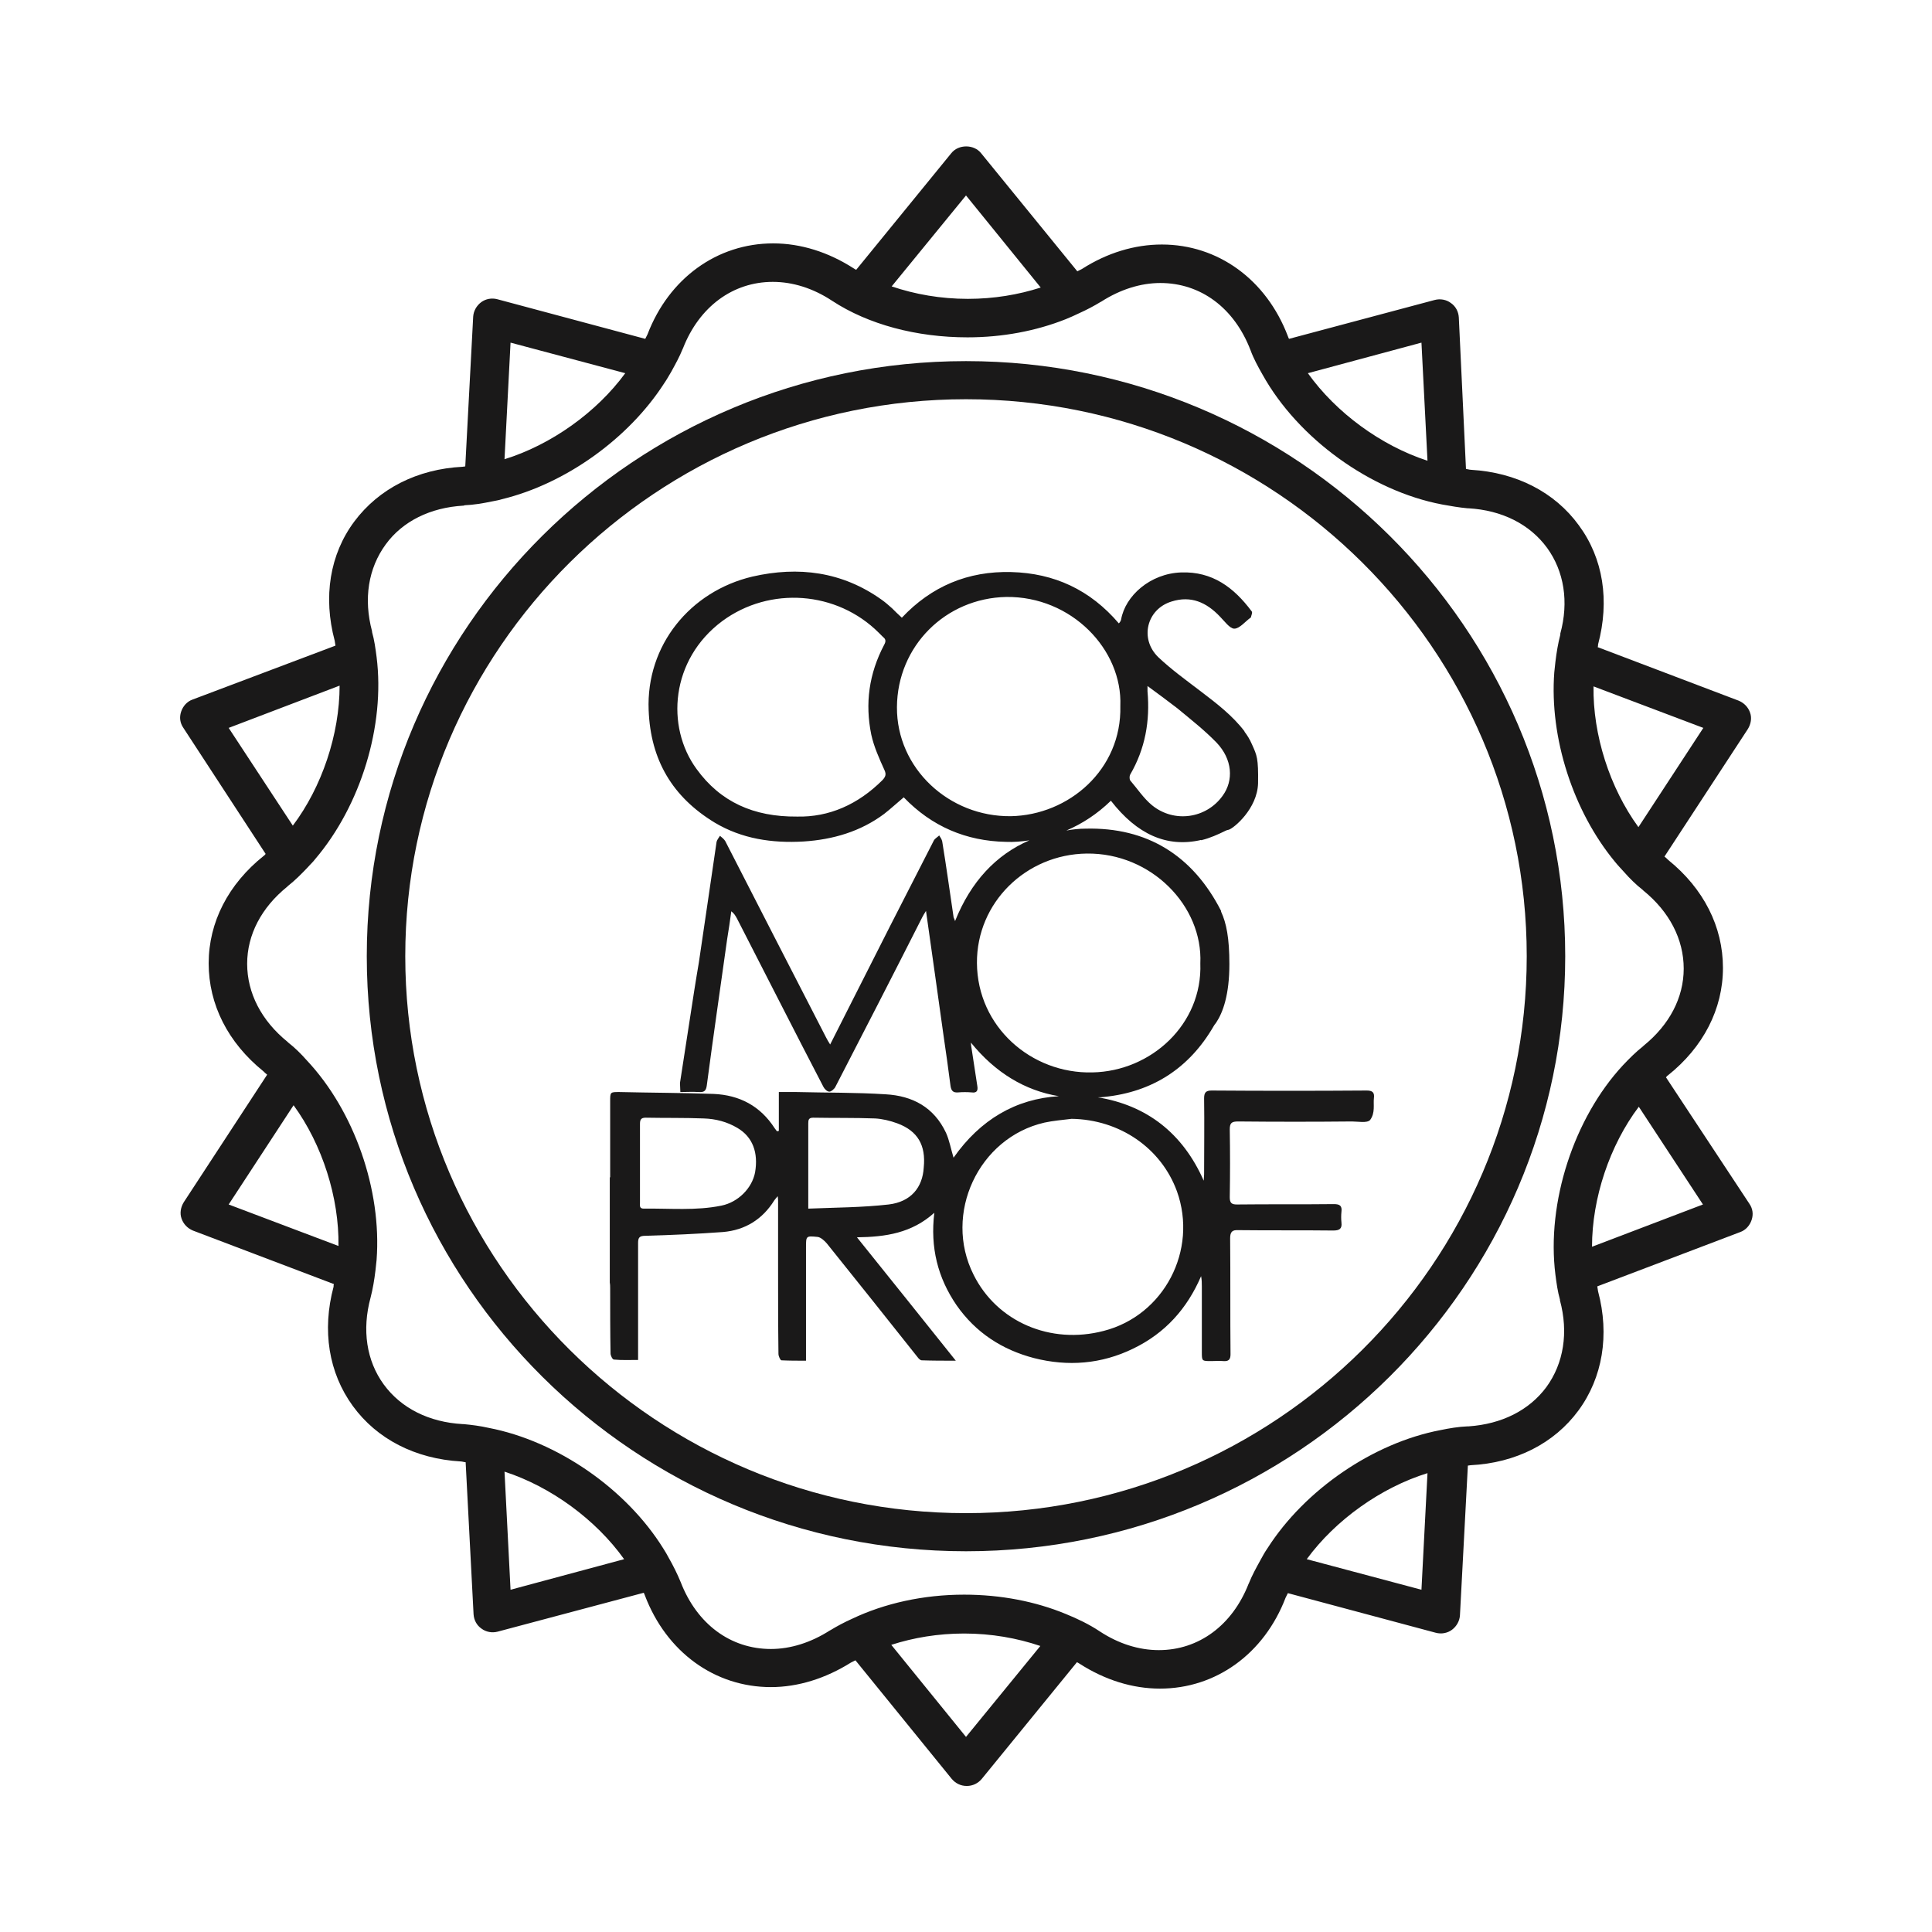
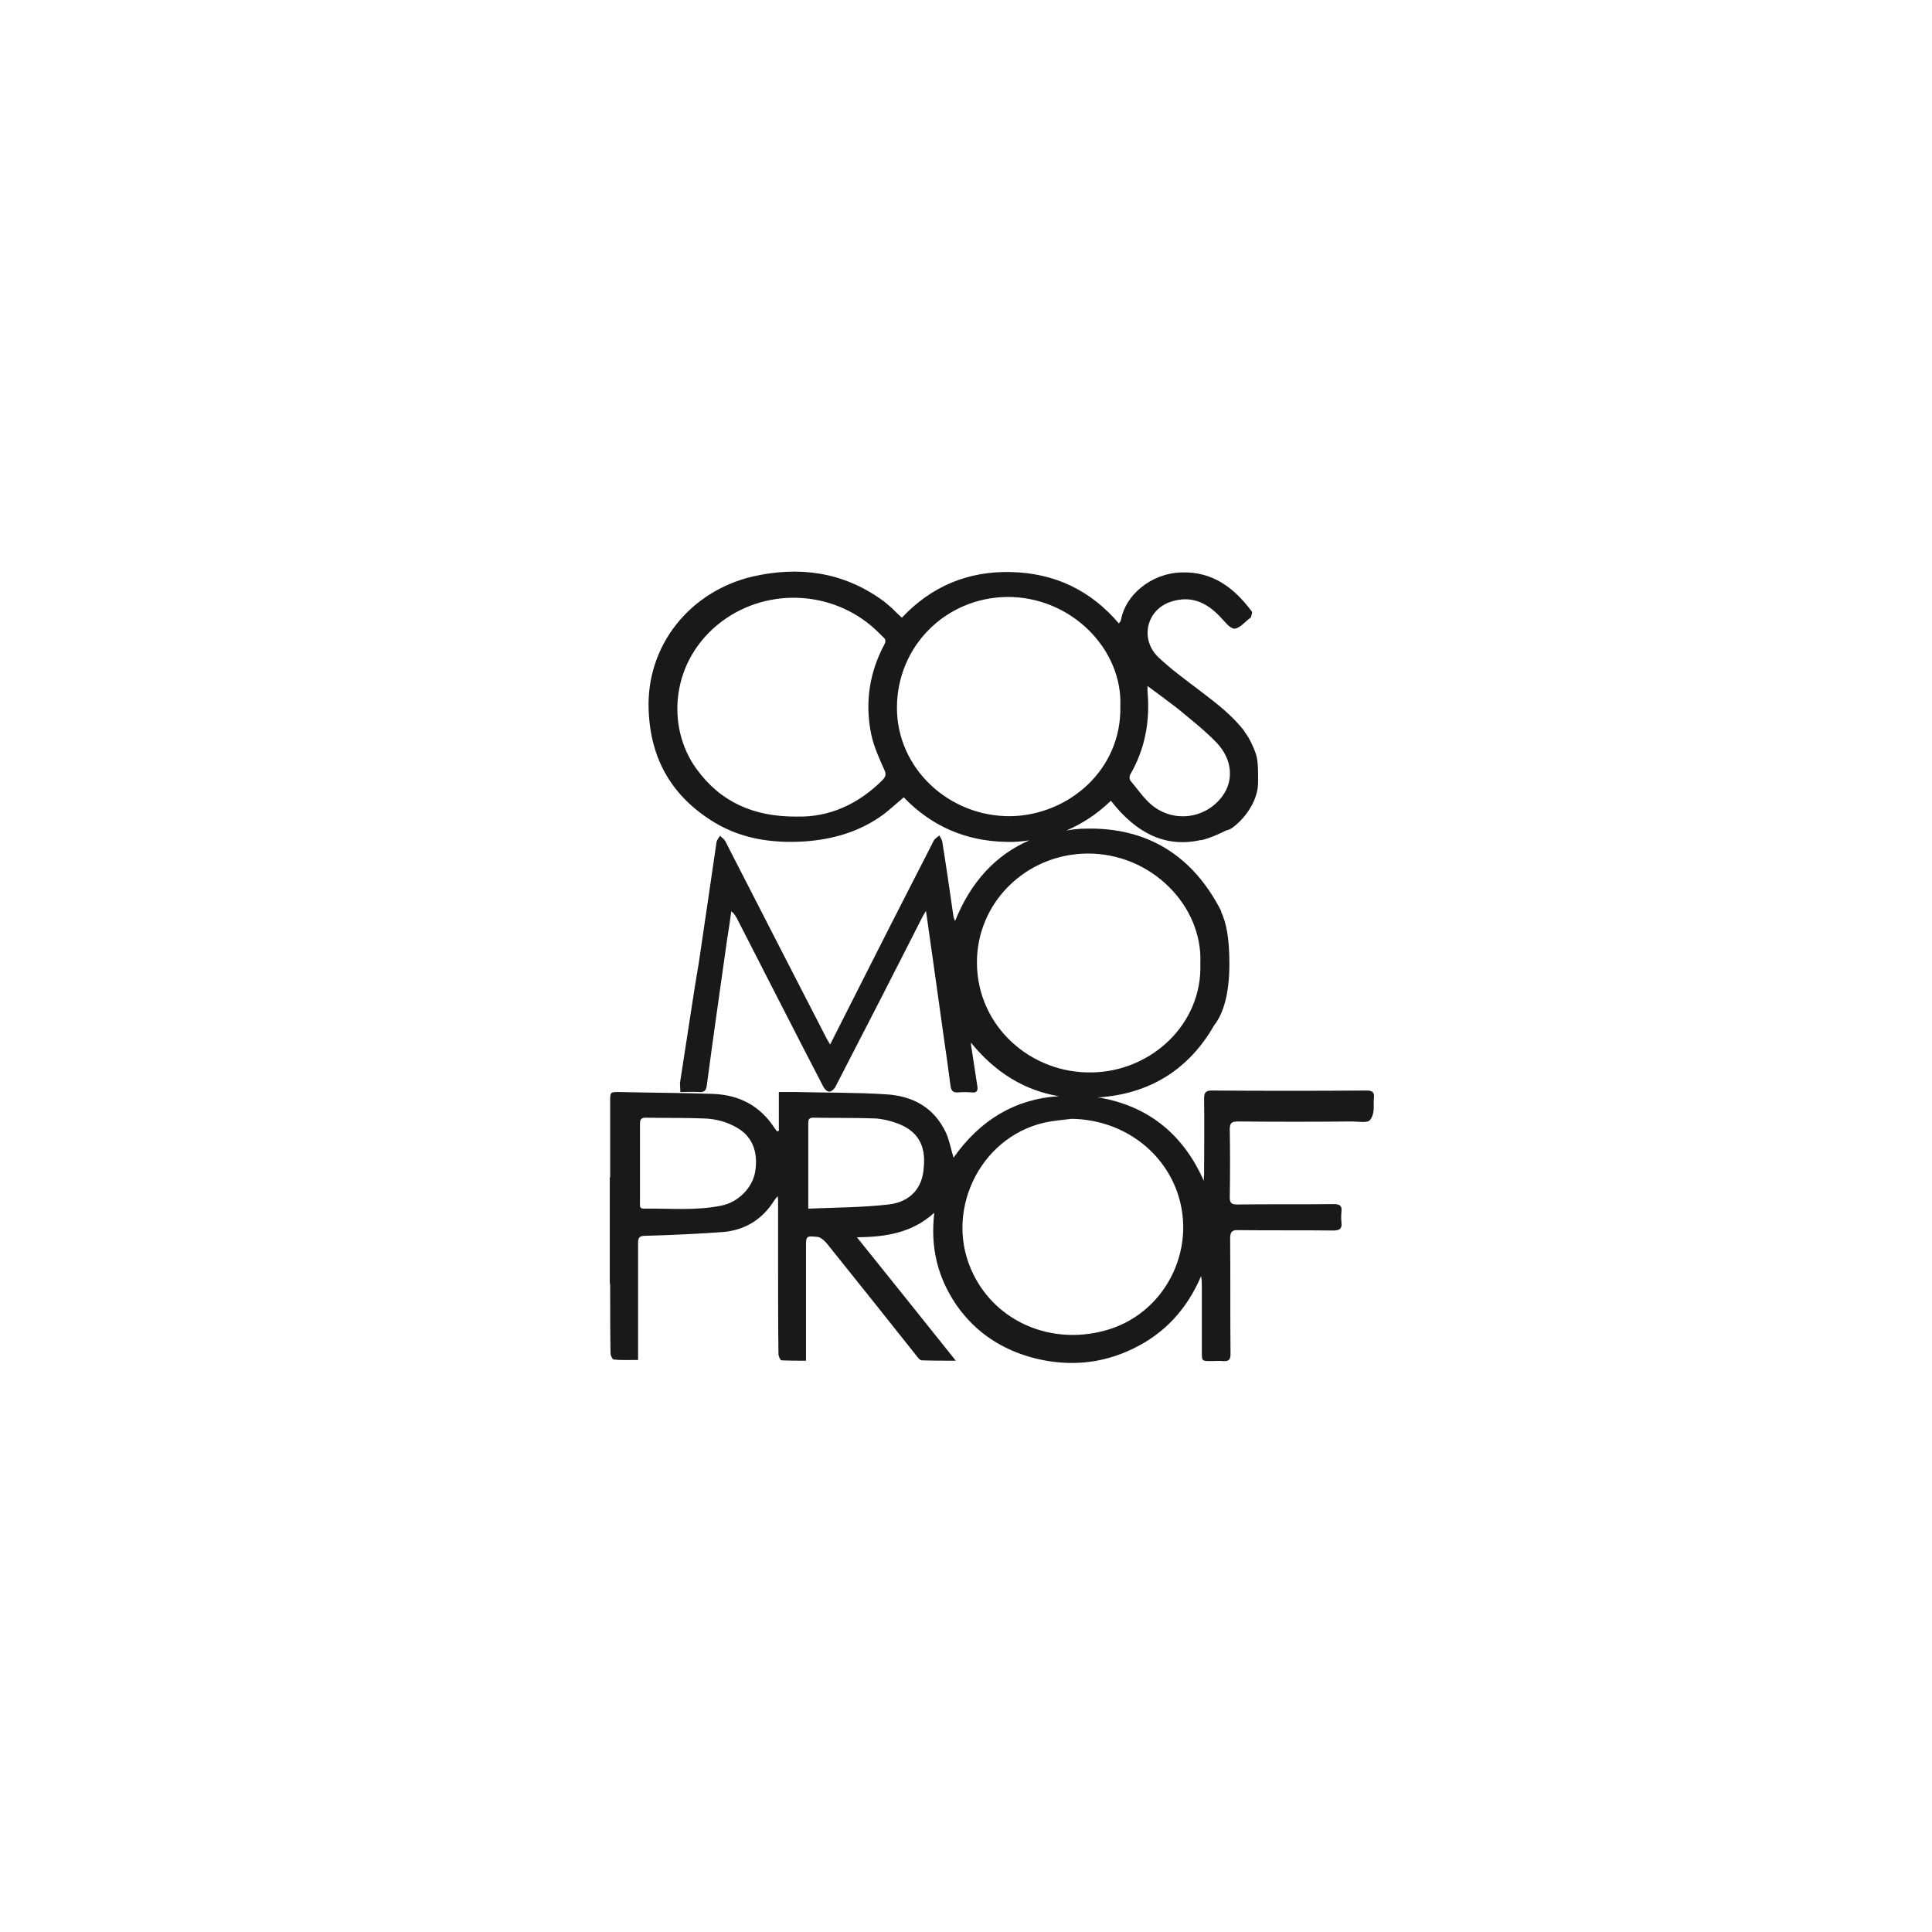
<svg xmlns="http://www.w3.org/2000/svg" version="1.1" id="Layer_1" x="0px" y="0px" viewBox="0 0 512 512" style="enable-background:new 0 0 512 512;" xml:space="preserve">
  <g fill="#1A1919">
    <path d="M364.1,291c0.2-1.5-0.4-2-1.9-2c-13.7,0.1-27.4,0.1-41.1,0c-1.6,0-2,0.6-2,2.1c0.1,6.7,0,13.4,0,20.1c0,0.5-0.1,1.1-0.1,1.7  c-5.6-12.7-15.2-20-28.1-22.1c0.6,0,1.1,0,1.7-0.1c12.9-1.3,22.6-7.7,29-18.7c0.2-0.4,0.5-0.7,0.7-1c1.8-2.7,3.5-7.4,3.5-15.5  c0-6.9-0.8-10.9-2.2-13.9v-0.2c-7.5-14.7-19.6-22.2-35.9-21.8c-1.7,0-3.5,0.2-5.1,0.5c4.2-1.8,8.2-4.4,11.8-7.9  c6.9,8.9,14.8,12.5,23.9,10.4v0.1c0,0,0.1-0.1,0.3-0.1c2-0.5,4.1-1.4,6.3-2.5c0.3-0.1,0.5-0.2,0.7-0.2c1.4-0.4,7.6-5.6,7.8-12.3  c0.1-6.7-0.3-7.4-1.6-10.3c-0.6-1.4-1.3-2.5-2-3.4v-0.1c-3.2-4.2-7.4-7.4-11.6-10.6c-3.8-2.9-7.7-5.7-11.2-9  c-5.1-4.9-3.1-12.8,3.5-14.8c5.1-1.6,9.2,0.2,12.8,4c1.2,1.2,2.6,3.2,3.8,3.2c1.4,0,2.9-1.9,4.3-2.9c0.1,0,0.1-0.1,0.1-0.1  c0.1-0.5,0.5-1.3,0.2-1.6c-4.7-6.3-10.4-10.6-18.7-10.3c-8.2,0.3-14.8,6.2-15.9,12.5c-0.1,0.4-0.3,0.7-0.6,1  c-7.6-8.9-17.1-13.3-28.5-13.6c-11.5-0.3-21.2,3.8-29,12.1c-1-0.9-1.8-1.7-2.6-2.5c-0.9-0.8-1.8-1.6-2.8-2.3  c-10.4-7.4-22-8.9-34.2-6.1c-16.5,3.9-28.2,18.2-27.5,35.4c0.5,13.2,6.3,23,17.5,29.8c7.2,4.3,15.2,5.5,23.6,5  c7.7-0.5,15-2.6,21.3-7.3c1.8-1.4,3.4-2.9,5.2-4.4c7.4,7.7,16.5,11.6,27.1,11.8c2.1,0.1,4.2-0.1,6.2-0.4  c-8.8,3.8-15.5,10.9-19.7,21.4c-0.2-0.7-0.4-0.9-0.4-1.1c-1-6.7-1.9-13.3-3-20c-0.1-0.5-0.4-1-0.8-1.6c-0.4,0.4-1.1,0.8-1.4,1.3  c-7.7,15-15.4,30.1-23,45.2c-1.4,2.8-2.9,5.7-4.5,8.9c-0.5-0.8-0.8-1.3-1.1-1.9c-8.9-17.3-17.8-34.6-26.7-52c-0.3-0.5-0.9-1-1.4-1.4  c-0.3,0.5-0.8,1.1-0.9,1.6c-1.6,10.7-3.1,21.4-4.7,32c-0.4,2.4-0.8,4.7-1.2,7.3l-3.8,24.6c0,0.8,0.1,1.4,0.1,2.4  c1.6,0,3.2-0.1,4.9,0c1.4,0.1,1.9-0.3,2.1-1.7c1.7-12.9,3.6-25.9,5.4-38.8c0.4-2.5,0.8-5,1.1-7.4c0.8,0.6,1.1,1.2,1.5,1.9  c7.6,14.8,15.2,29.8,22.9,44.6c0.3,0.6,1,1.3,1.6,1.3c0.5,0,1.4-0.8,1.6-1.3c7.7-14.9,15.4-29.9,23-44.9c0.2-0.4,0.5-0.9,1-1.7  c1.6,11.2,3.1,22,4.6,32.7c0.7,4.6,1.3,9.2,1.9,13.7c0.2,1.3,0.7,1.8,2,1.7c1.2-0.1,2.4-0.1,3.6,0c1.4,0.2,1.7-0.5,1.5-1.7  c-0.5-3.2-1-6.5-1.5-9.8c-0.1-0.6-0.2-1.2-0.2-1.7c6.5,8,14.3,12.7,23.3,14.2c-11.4,0.7-20.8,6.2-27.9,16.3c-0.7-2.3-1.1-4.6-2-6.6  c-3.2-6.8-8.9-9.8-16-10.2c-7.8-0.5-15.7-0.4-23.6-0.6c-1.5,0-3,0-4.7,0c0,3.5,0,6.9,0,10.3c-0.2,0-0.3,0.1-0.5,0.1  c-0.2-0.3-0.4-0.5-0.6-0.8c-3.8-5.9-9.3-8.8-16.2-9.1c-8.3-0.3-16.6-0.3-25-0.5c-2.4,0-2.4,0-2.4,2.5c0,4.9,0,10,0,14.9  c0,1.8,0,3.5,0,5.3c0-0.1-0.1-0.1-0.1-0.2v28c0.1,0.5,0.1,1.1,0.1,1.6c0,5.7,0,11.5,0.1,17.2c0,0.5,0.5,1.6,0.9,1.6  c2.1,0.2,4.2,0.1,6.4,0.1c0-0.9,0-1.5,0-2.2c0-9.6,0-19.2,0-28.8c0-1.5,0.4-1.9,2-1.9c6.8-0.2,13.7-0.5,20.5-1  c5.9-0.5,10.5-3.4,13.6-8.4c0.2-0.3,0.5-0.6,0.9-1.1c0.1,0.7,0.1,1,0.1,1.3c0,5.5,0,11.1,0,16.7c0,7.9,0,15.8,0.1,23.8  c0,0.6,0.5,1.7,0.8,1.7c2.1,0.1,4.2,0.1,6.5,0.1c0-0.9,0-1.6,0-2.2c0-9.2,0-18.5,0-27.8c0-3.1,0-3.1,3.1-2.8c0.8,0.1,1.8,1,2.4,1.7  c8.1,10.1,16.1,20.1,24.1,30.2c0.3,0.4,0.7,0.8,1.1,0.8c2.9,0.1,5.7,0.1,9,0.1c-8.9-11.1-17.4-21.8-26.2-32.7  c7.6-0.1,14.5-1.1,20.5-6.5c-1.1,9.2,0.9,17.2,5.9,24.5c5.1,7.3,12.1,11.8,20.5,14c9,2.3,17.9,1.6,26.3-2.5  c8.5-4.1,14.3-10.6,18-19.2c0.2,1,0.2,1.9,0.2,2.8c0,5.8,0,11.6,0,17.3c0,2.4,0,2.4,2.5,2.4c1,0,2.1-0.1,3.2,0  c1.4,0.1,1.9-0.4,1.9-1.8c-0.1-10.2,0-20.5-0.1-30.7c0-1.7,0.5-2.3,2.2-2.2c8.4,0.1,16.7,0,25.1,0.1c1.6,0,2.4-0.4,2.2-2.1  c-0.1-1-0.1-1.9,0-2.9c0.2-1.6-0.5-2-2-2c-8.6,0.1-17.1,0-25.7,0.1c-1.4,0-1.9-0.4-1.9-1.9c0.1-6,0.1-12,0-18c0-1.7,0.5-2.1,2.2-2.1  c10.1,0.1,20.1,0.1,30.2,0c1.6,0,4,0.5,4.8-0.4C364.5,294.9,363.9,292.7,364.1,291z M299.5,205.3c4-6.9,5.3-14.2,4.6-22.1  c0-0.3,0-0.7,0-1.4c2.9,2.1,5.4,4,7.9,5.9c3.5,2.9,7.2,5.8,10.4,9.1c4.2,4.4,4.6,10,1.6,14.1c-4.3,6-12.8,7.3-18.7,2.5  c-2.2-1.8-3.9-4.4-5.8-6.6C299.3,206.4,299.3,205.7,299.5,205.3z M233.9,206.7c-6.5,6.5-14.2,9.9-22.7,9.7  c-11.5,0.1-20.3-3.9-26.6-12.6c-8.2-11.2-6.9-29,6.8-39.2c12.6-9.3,30.4-8,41.5,3.1c0.4,0.4,0.8,0.8,1.1,1.1  c0.8,0.6,0.8,1.2,0.3,2.1c-4,7.6-5.1,15.5-3.4,23.8c0.7,3.2,2.1,6.3,3.5,9.4C234.9,205.2,234.7,205.8,233.9,206.7z M200.1,310.7  c-0.8,4.2-4.5,7.9-8.9,8.8c-6.8,1.4-13.7,0.7-20.6,0.8c-1.2,0-1-0.8-1-1.6c0-3.5,0-6.9,0-10.4c0-3.5,0-6.9,0-10.4  c0-1.1,0.2-1.7,1.5-1.7c5.2,0.1,10.3,0,15.4,0.2c3.2,0.1,6.2,0.9,8.9,2.5C199.5,301.3,201,305.5,200.1,310.7z M235.5,319.2  c-7,0.8-14,0.8-21.3,1.1c0-2.6,0-4.6,0-6.5c0-5.4,0-10.7,0-16.1c0-0.9,0.1-1.5,1.3-1.5c5.5,0.1,11,0,16.4,0.2c1.9,0.1,4,0.6,5.9,1.3  c5.4,2,7.6,5.8,7,11.7C244.5,314.7,241.4,318.5,235.5,319.2z M267.9,216.3c-16.4,0.2-30.3-12.7-30.2-28.9  c0.1-16.2,12.9-28.9,29-29.2c17.2-0.2,30.8,13.9,30.2,28.9C297.3,204,283.2,216,267.9,216.3z M258.9,255.2c-0.1-16,13-28.8,29.1-29  c17.1-0.2,30.8,13.9,30.1,29.1c0.6,16.1-13,28.6-28.6,28.9C273.3,284.6,259,272.1,258.9,255.2z M292.5,352.7  c-14.1,3.7-28.3-2.4-34.5-14.9c-8.1-16.1,1.3-36.3,18.8-40.3c2.3-0.5,4.8-0.7,7.2-1c12.7,0.2,23.7,7.7,27.9,19.2  C317.5,331.3,308.5,348.6,292.5,352.7z" />
  </g>
  <g fill="#1A1919">
-     <path d="M256,401c-81.9,0-148.6-66.2-148.6-147.6S174.1,105.8,256,105.8s148.6,66.2,148.6,147.6S337.9,401,256,401     M256,95.7c-87.6,0-158.8,70.8-158.8,157.7c0,87,71.2,157.7,158.8,157.7s158.8-70.8,158.8-157.7S343.6,95.7,256,95.7" />
-     <path d="M421.9,330.4c0-12.9,4.7-26.9,12.4-37.1l17,25.9L421.9,330.4z M412.2,337.8c0.3,2.3,0.6,4.5,1.2,6.6    c0,0.1,0,0.2,0,0.2c2.3,8.5,1,16.7-3.6,23c-4.6,6.2-11.9,9.8-20.6,10.4c-0.1,0-0.2,0-0.3,0c-2.4,0.1-4.8,0.5-7.2,1    c-17.8,3.4-35.9,15.8-45.8,31.3c-0.7,1-1.3,2.1-1.9,3.2c-1.1,2-2.2,4-3,6c0,0.1-0.1,0.2-0.1,0.2c-4.3,11-13.2,17.6-23.8,17.6    c-5.3,0-10.7-1.7-15.7-5c-2.7-1.8-5.8-3.3-9-4.6c-8-3.3-17.2-5.1-26.9-5.1c-10.8,0-21.1,2.3-29.7,6.4c-2,0.9-3.9,1.9-5.7,3    c-0.1,0-0.1,0.1-0.2,0.1c-5,3.2-10.4,4.9-15.6,4.9c-10.7,0-19.6-6.6-23.9-17.7c-0.9-2.2-2-4.4-3.2-6.5c-0.4-0.8-0.9-1.6-1.4-2.4    c-9.8-15.8-28.1-28.5-46.3-32c-2.2-0.5-4.5-0.8-6.7-1c-0.1,0-0.2,0-0.2,0c-8.9-0.5-16.3-4.2-20.9-10.5s-5.8-14.5-3.5-23    c0.6-2.3,1-4.7,1.3-7.2c0.1-0.9,0.2-1.8,0.3-2.8c1.4-18.5-5.9-39.5-18.5-52.9c-1.5-1.7-3.1-3.3-4.9-4.7c-0.1-0.1-0.1-0.1-0.2-0.2    c-6.9-5.6-10.7-12.9-10.7-20.7c0-7.7,3.8-14.9,10.6-20.4c0.1-0.1,0.1-0.1,0.2-0.2c1.9-1.5,3.6-3.2,5.3-5c0.6-0.7,1.3-1.3,1.9-2.1    c12.1-14.2,18.6-35.4,16.3-53.6c-0.3-2.3-0.6-4.5-1.2-6.6c0-0.1,0-0.2,0-0.2c-2.3-8.6-1-16.7,3.6-23c4.5-6.2,11.9-9.8,20.6-10.3    c0.1,0,0.2,0,0.3-0.1c2.4-0.1,4.8-0.5,7.2-1c0.9-0.2,1.8-0.3,2.7-0.6c16.9-4.1,33.6-16.1,43-30.7l0,0c0.7-1,1.3-2.1,1.9-3.1    c1.1-2,2.2-4,3-6c0-0.1,0.1-0.1,0.1-0.2c4.3-11,13.2-17.6,23.8-17.6c5.3,0,10.7,1.7,15.7,5c9.6,6.3,22.4,9.7,35.9,9.7    c9.3,0,18.2-1.7,26-4.8c1.2-0.5,2.4-1,3.6-1.6c2-0.9,3.9-1.9,5.7-3c0.1,0,0.2-0.1,0.2-0.1c5-3.2,10.4-4.9,15.6-4.9    c10.7,0,19.6,6.6,23.9,17.8c0.8,2.2,2,4.4,3.2,6.5c9.4,16.9,28.6,30.8,47.6,34.4c2.2,0.4,4.5,0.8,6.7,1c0.1,0,0.2,0,0.2,0    c8.9,0.5,16.3,4.2,20.9,10.5c4.5,6.2,5.8,14.3,3.5,22.7c0,0.1,0,0.2,0,0.3c-0.6,2.3-1,4.7-1.3,7.2c-0.1,0.9-0.2,1.8-0.3,2.8    c-1.3,17.3,5,36.8,16.1,50.2c0.8,1,1.6,1.8,2.4,2.7c1.5,1.7,3.1,3.3,4.9,4.7c0.1,0.1,0.1,0.1,0.2,0.2c6.9,5.6,10.7,12.9,10.7,20.7    c0,7.7-3.8,14.9-10.6,20.4c-0.1,0.1-0.1,0.1-0.2,0.2c-1.9,1.5-3.6,3.2-5.3,5C417.1,296.3,409.8,318.7,412.2,337.8z M376.7,421.3    l-30.4-8.1c7.6-10.4,19.7-19,32-22.8L376.7,421.3z M256,460.3l-19.8-24.4c5.9-1.9,12.4-3,19.3-3c7.2,0,14,1.2,20.2,3.3L256,460.3z     M135.3,421.3l-1.6-31.3c12.3,4,24.2,12.7,31.7,23.2L135.3,421.3z M60.6,319.2l17.2-26.3c7.6,10.4,12.1,24.5,11.9,37.3L60.6,319.2    z M60.6,192.9L90,181.7c0,12.9-4.7,26.9-12.4,37.1L60.6,192.9z M135.3,90.8l30.4,8.1c-7.6,10.4-19.7,19-32,22.8L135.3,90.8z     M256,51.8l19.8,24.4c-5.9,1.9-12.4,3-19.3,3c-7.2,0-14-1.2-20.2-3.3L256,51.8z M376.7,90.8l1.6,31.3c-12.3-4-24.2-12.7-31.7-23.2    L376.7,90.8z M451.4,192.9l-17.2,26.3c-7.6-10.4-12.1-24.5-11.9-37.3L451.4,192.9z M441.5,285.5c0.2-0.2,0.3-0.4,0.5-0.5    c9.4-7.5,14.6-17.6,14.6-28.5c0-10.9-5.1-21-14.5-28.6c-0.3-0.3-0.6-0.6-1-0.9l22.1-33.8c0.8-1.3,1.1-2.9,0.6-4.3    c-0.5-1.5-1.6-2.6-3-3.2l-37.4-14.2c0.1-0.2,0.1-0.5,0.1-0.7c3.1-11.6,1.4-22.8-5.1-31.6c-6.4-8.8-16.6-14-28.6-14.7    c-0.4,0-0.9-0.2-1.3-0.2l-1.9-40.2c-0.1-1.5-0.8-2.9-2.1-3.8c-1.2-0.9-2.8-1.2-4.3-0.8l-38.6,10.3c-0.1-0.2-0.2-0.4-0.3-0.7    c-5.7-15-18.5-24.3-33.4-24.3c-7.2,0-14.5,2.2-21.2,6.5c-0.4,0.2-0.8,0.4-1.2,0.6L260,40.6c-1.9-2.4-6-2.4-7.9,0l-25.2,30.9    c-0.2-0.1-0.4-0.2-0.7-0.4c-6.7-4.3-14-6.6-21.3-6.6c-14.8,0-27.6,9.2-33.3,24.1c-0.2,0.4-0.4,0.8-0.6,1.2l-39.2-10.5    c-1.5-0.4-3.1-0.1-4.3,0.8c-1.2,0.9-2,2.3-2.1,3.8l-2.1,39.7c-0.2,0-0.5,0.1-0.7,0.1c-12,0.6-22.2,5.8-28.7,14.5    c-6.5,8.7-8.3,20-5.2,31.6c0.1,0.4,0.1,0.9,0.2,1.3L51,185.4c-1.4,0.5-2.5,1.7-3,3.2s-0.3,3,0.6,4.3l21.8,33.4    c-0.2,0.2-0.3,0.4-0.5,0.5c-9.4,7.5-14.6,17.6-14.6,28.5c0,10.9,5.1,21,14.5,28.6c0.3,0.3,0.6,0.6,1,0.9l-22.1,33.8    c-0.8,1.3-1.1,2.9-0.6,4.3c0.5,1.5,1.6,2.6,3,3.2l37.4,14.2c-0.1,0.2-0.1,0.5-0.1,0.7c-3.1,11.6-1.3,22.8,5.1,31.6    c6.4,8.8,16.6,14,28.6,14.7c0.4,0,0.9,0.2,1.3,0.2l2.1,40.3c0.1,1.5,0.8,2.9,2.1,3.8c1.2,0.9,2.8,1.2,4.3,0.8l38.7-10.3    c0.1,0.2,0.2,0.4,0.3,0.7c5.7,15,18.5,24.3,33.4,24.3c7.2,0,14.5-2.3,21.2-6.5c0.4-0.2,0.8-0.4,1.2-0.6l25.5,31.4    c1,1.2,2.4,1.9,4,1.9s3-0.7,4-1.9l25.2-30.9c0.2,0.1,0.4,0.2,0.7,0.4c6.7,4.3,14,6.6,21.3,6.6c14.8,0,27.6-9.2,33.3-24.1    c0.2-0.4,0.4-0.8,0.6-1.2l39.2,10.5c1.5,0.4,3.1,0.1,4.3-0.8c1.2-0.9,2-2.3,2.1-3.8l2.1-39.7c0.2,0,0.5-0.1,0.7-0.1    c12-0.6,22.2-5.8,28.6-14.5s8.3-20,5.2-31.6c-0.1-0.4-0.1-0.9-0.2-1.3l37.9-14.4c1.4-0.5,2.5-1.7,3-3.2s0.3-3-0.6-4.3L441.5,285.5    z" />
-   </g>
+     </g>
</svg>